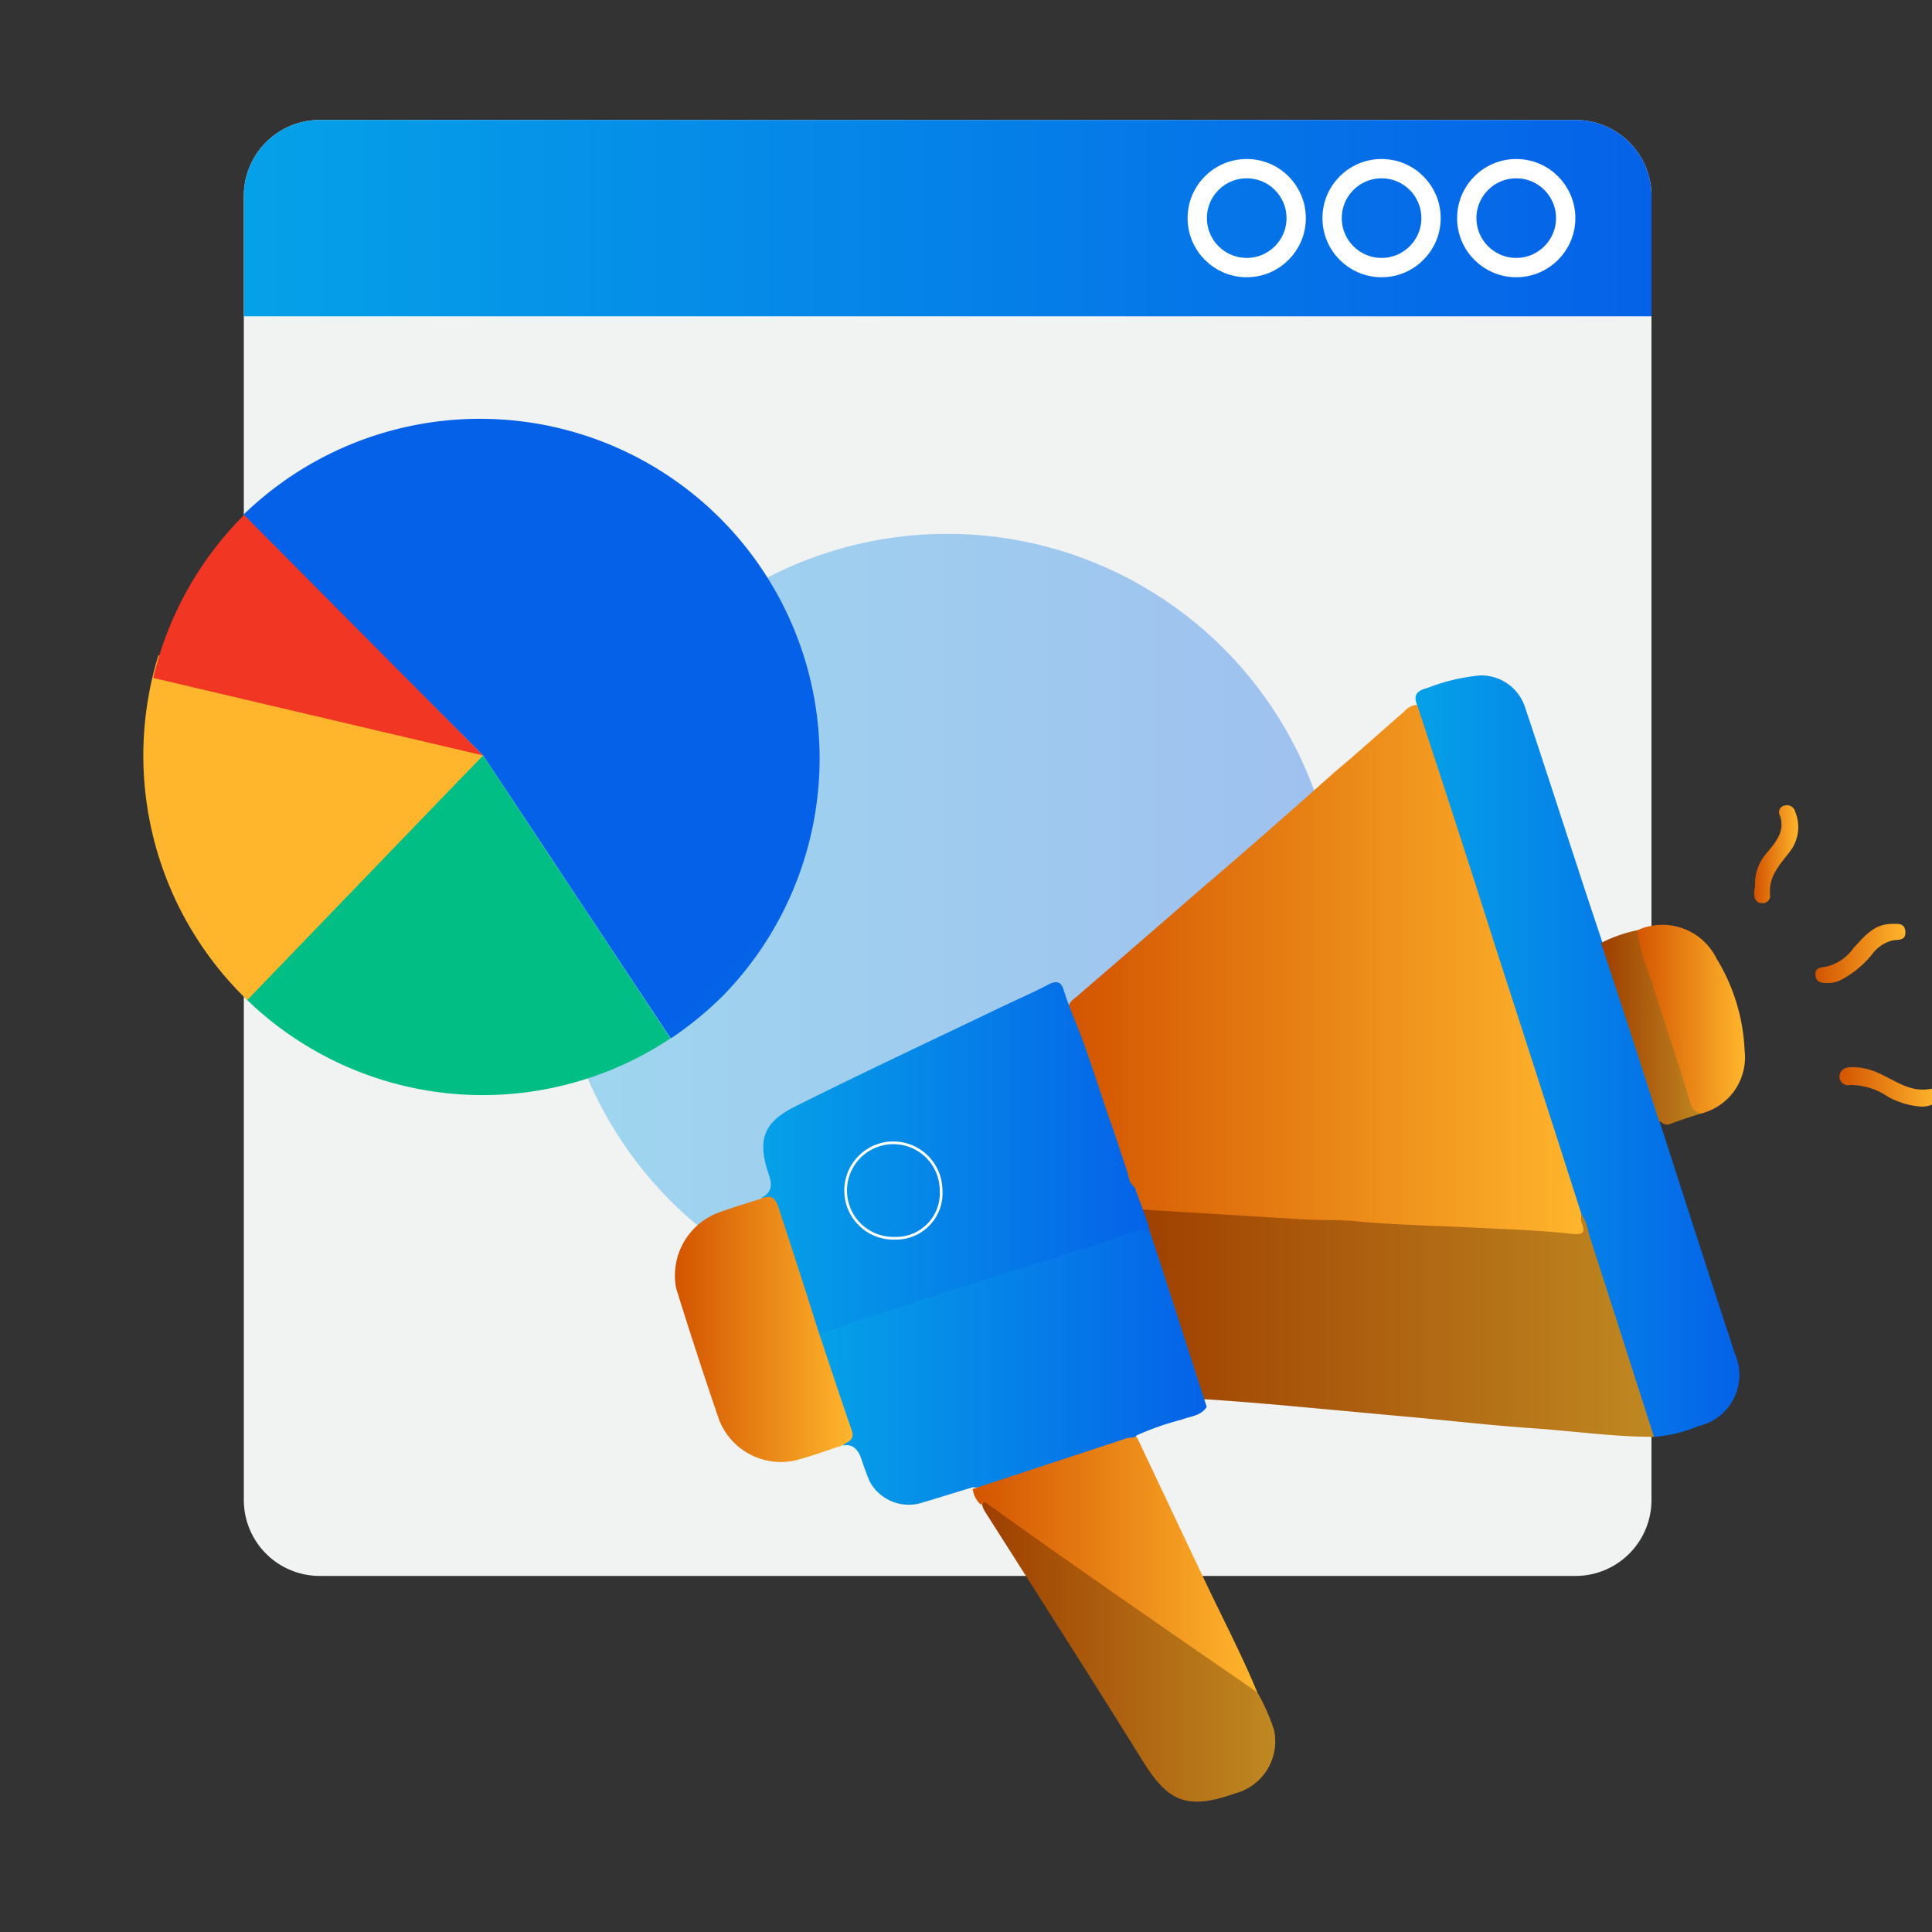
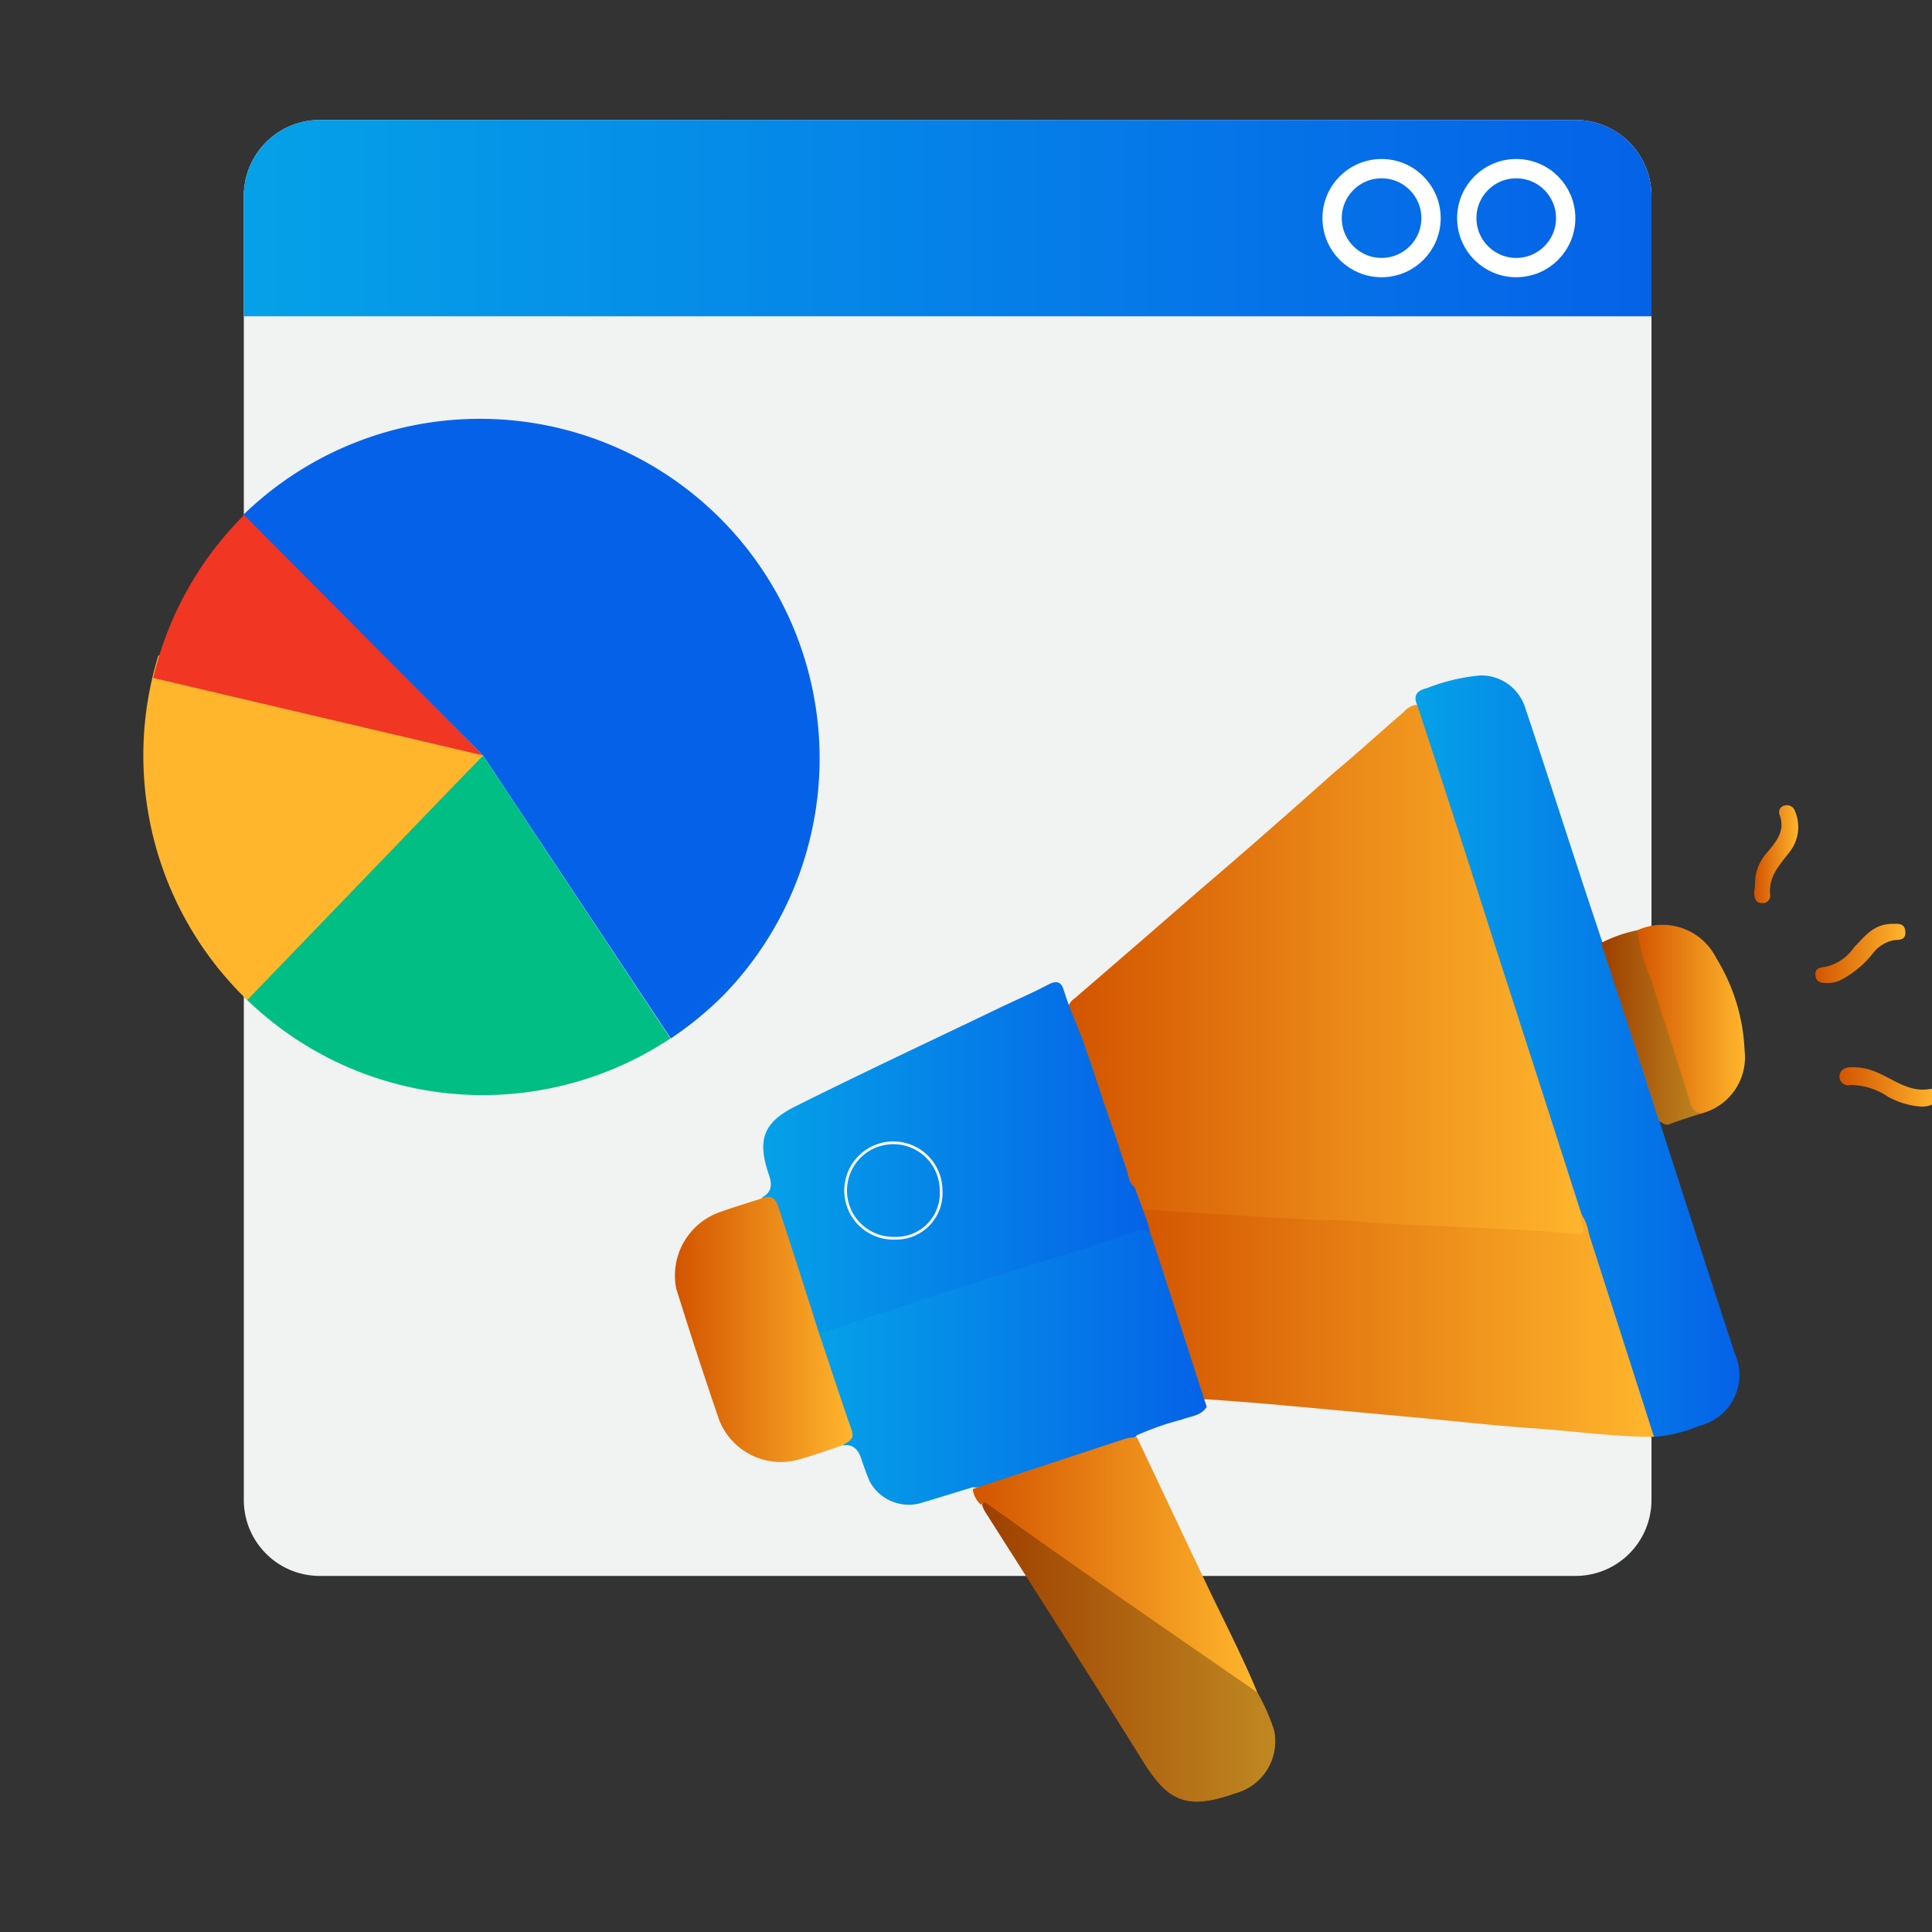
<svg xmlns="http://www.w3.org/2000/svg" xmlns:xlink="http://www.w3.org/1999/xlink" id="Layer_1" data-name="Layer 1" viewBox="0 0 100 100">
  <rect x="0" y="0" width="100" height="100" fill="#333333" stroke="none" />
  <defs>
    <style>.cls-1{fill:#f1f2f2;}.cls-1,.cls-2{fill-rule:evenodd;}.cls-2{fill:url(#linear-gradient);}.cls-19,.cls-3{fill:none;stroke:#fff;stroke-miterlimit:10;}.cls-4{opacity:0.35;fill:url(#linear-gradient-2);}.cls-5{fill:url(#linear-gradient-3);}.cls-6{fill:url(#linear-gradient-4);}.cls-7{opacity:0.25;}.cls-8{fill:url(#linear-gradient-5);}.cls-9{fill:url(#linear-gradient-6);}.cls-10{fill:url(#linear-gradient-7);}.cls-11{fill:url(#linear-gradient-8);}.cls-12{fill:url(#linear-gradient-9);}.cls-13{fill:url(#linear-gradient-10);}.cls-14{fill:url(#linear-gradient-11);}.cls-15{fill:url(#linear-gradient-12);}.cls-16{fill:url(#linear-gradient-13);}.cls-17{fill:url(#linear-gradient-14);}.cls-18{fill:url(#linear-gradient-15);}.cls-19{stroke-width:0.14px;}.cls-20{fill:url(#linear-gradient-16);}.cls-21{fill:#00be84;}.cls-22{fill:#ffb62d;}.cls-23{fill:#f13624;}</style>
    <linearGradient id="linear-gradient" x1="12.57" y1="11.29" x2="85.48" y2="11.29" gradientUnits="userSpaceOnUse">
      <stop offset="0" stop-color="#05a1e8" />
      <stop offset="1" stop-color="#0562e8" />
    </linearGradient>
    <linearGradient id="linear-gradient-2" x1="28.79" y1="47.86" x2="69.26" y2="47.86" xlink:href="#linear-gradient" />
    <linearGradient id="linear-gradient-3" x1="55.24" y1="50.28" x2="82.12" y2="50.28" gradientUnits="userSpaceOnUse">
      <stop offset="0" stop-color="#d35400" />
      <stop offset="1" stop-color="#ffb62d" />
    </linearGradient>
    <linearGradient id="linear-gradient-4" x1="58.44" y1="68.47" x2="85.65" y2="68.47" xlink:href="#linear-gradient-3" />
    <linearGradient id="linear-gradient-5" x1="73.27" y1="54.65" x2="90.01" y2="54.65" xlink:href="#linear-gradient" />
    <linearGradient id="linear-gradient-6" x1="39.41" y1="60" x2="59.54" y2="60" xlink:href="#linear-gradient" />
    <linearGradient id="linear-gradient-7" x1="42.25" y1="70.85" x2="62.46" y2="70.85" xlink:href="#linear-gradient" />
    <linearGradient id="linear-gradient-8" x1="34.94" y1="68.81" x2="44.13" y2="68.81" xlink:href="#linear-gradient-3" />
    <linearGradient id="linear-gradient-9" x1="50.78" y1="85.45" x2="66.03" y2="85.45" xlink:href="#linear-gradient-3" />
    <linearGradient id="linear-gradient-10" x1="50.35" y1="80.99" x2="65.08" y2="80.99" xlink:href="#linear-gradient-3" />
    <linearGradient id="linear-gradient-11" x1="84.63" y1="52.75" x2="90.3" y2="52.75" xlink:href="#linear-gradient-3" />
    <linearGradient id="linear-gradient-12" x1="82.96" y1="53.18" x2="88.21" y2="53.18" xlink:href="#linear-gradient-3" />
    <linearGradient id="linear-gradient-13" x1="95.21" y1="56.25" x2="100.31" y2="56.25" xlink:href="#linear-gradient-3" />
    <linearGradient id="linear-gradient-14" x1="93.96" y1="49.37" x2="98.62" y2="49.37" xlink:href="#linear-gradient-3" />
    <linearGradient id="linear-gradient-15" x1="90.84" y1="44.18" x2="93.08" y2="44.18" xlink:href="#linear-gradient-3" />
    <linearGradient id="linear-gradient-16" x1="68.89" y1="73.04" x2="41.68" y2="45.83" xlink:href="#linear-gradient" />
  </defs>
  <path id="Fill-172" class="cls-1" d="M85.48,10.14v67.5a3.93,3.93,0,0,1-3.93,3.93h-65a3.93,3.93,0,0,1-3.93-3.93V10.14A3.93,3.93,0,0,1,16.5,6.21H81.55a3.93,3.93,0,0,1,3.93,3.93" />
  <path id="Fill-173" class="cls-2" d="M85.48,16.37V10.14a3.93,3.93,0,0,0-3.93-3.93h-65a3.93,3.93,0,0,0-3.93,3.93v6.23H85.48" />
  <circle class="cls-3" cx="78.48" cy="11.29" r="2.56" />
  <circle class="cls-3" cx="71.51" cy="11.29" r="2.56" />
-   <circle class="cls-3" cx="64.53" cy="11.29" r="2.56" />
-   <circle class="cls-4" cx="49.02" cy="47.86" r="20.23" />
  <path class="cls-5" d="M57.85,60.76c-.27-1.33-.79-2.59-1.19-3.89s-.85-2.72-1.33-4.07a.88.88,0,0,1,.3-1.13q3.23-2.78,6.43-5.57c2.35-2,4.7-4.07,7-6.12,1.2-1,2.39-2.09,3.6-3.13a1.07,1.07,0,0,1,.65-.37c.3.16.35.47.44.75q2.43,7.49,4.85,15,1.47,4.59,3,9.17A7.34,7.34,0,0,1,82,63c0,.16.06.32.08.47q.07.66-.6.63c-1.38,0-2.76-.14-4.14-.23s-2.48-.12-3.73-.21c-3.72-.28-7.45-.37-11.18-.68-1.26-.1-2.53,0-3.79-.24A2.35,2.35,0,0,1,57.85,60.76Z" />
  <path class="cls-6" d="M58.54,62.57l9,.55c.94.05,1.88,0,2.83.11,2,.18,4,.21,6.07.32,1.63.08,3.26.13,4.88.31.68.07.74-.07.53-.62a1.39,1.39,0,0,1,0-.41c.36,0,.39.36.46.61,1,3.24,2.07,6.44,3.1,9.66a2.14,2.14,0,0,1,.19,1.27c-2.13,0-4.22-.31-6.34-.45-1.88-.13-3.76-.34-5.64-.52l-7.42-.68c-1.24-.11-2.48-.21-3.72-.29a1.58,1.58,0,0,1-.9-.26c-.32,0-.32-.3-.38-.5C60.4,68.82,59.4,66,58.5,63.2,58.48,63,58.36,62.77,58.54,62.57Z" />
-   <path class="cls-7" d="M58.54,62.57l9,.55c.94.05,1.88,0,2.83.11,2,.18,4,.21,6.07.32,1.63.08,3.26.13,4.88.31.68.07.74-.07.53-.62a1.39,1.39,0,0,1,0-.41c.36,0,.39.36.46.61,1,3.24,2.07,6.44,3.1,9.66a2.14,2.14,0,0,1,.19,1.27c-2.13,0-4.22-.31-6.34-.45-1.88-.13-3.76-.34-5.64-.52l-7.42-.68c-1.24-.11-2.48-.21-3.72-.29a1.58,1.58,0,0,1-.9-.26c-.32,0-.32-.3-.38-.5C60.4,68.82,59.4,66,58.5,63.2,58.48,63,58.36,62.77,58.54,62.57Z" />
  <path class="cls-8" d="M85.61,74.37q-1.68-5.25-3.37-10.51a2.52,2.52,0,0,0-.38-1q-2.2-6.88-4.43-13.77-2-6.3-4.07-12.58c-.24-.54,0-.77.52-.9a10,10,0,0,1,2.74-.65,2.39,2.39,0,0,1,2.32,1.66c.94,2.8,1.84,5.61,2.76,8.41.41,1.27.84,2.54,1.26,3.81.43.38.45.95.62,1.44q1.2,3.57,2.32,7.17a.67.67,0,0,1,0,.6c1.29,4,2.58,8,3.89,12a2.71,2.71,0,0,1-1.87,3.76A7.19,7.19,0,0,1,85.61,74.37Z" />
  <path class="cls-9" d="M59.41,63.31l.13.55c-2.45.51-4.76,1.44-7.14,2.18-3.11,1-6.19,2-9.29,3a.72.72,0,0,1-.84-.13c-.63-1.43-1-3-1.49-4.43A11.05,11.05,0,0,1,40.3,63a1.09,1.09,0,0,0-.89-1c.53-.28.58-.64.38-1.22-.62-1.81-.25-2.7,1.37-3.51,3.5-1.75,7.05-3.41,10.57-5.1.85-.41,1.72-.78,2.55-1.22.45-.23.66-.1.78.3.28.91.67,1.76,1,2.65.54,1.48,1,3,1.53,4.48.25.71.47,1.44.72,2.15.11.32.11.7.42.92Z" />
  <path class="cls-10" d="M42.34,68.85a.65.65,0,0,0,.65,0c2.17-.73,4.35-1.46,6.54-2.16s4.37-1.37,6.55-2.06c.87-.28,1.74-.57,2.6-.87a1,1,0,0,1,.86.06c1,3,1.94,6,2.92,9-.31.48-.85.48-1.3.66a14.83,14.83,0,0,0-2.32.81c-.19.28-.52.27-.79.36-2.28.74-4.54,1.51-6.83,2.21a1.73,1.73,0,0,1-.87.12c-.93.28-1.84.57-2.77.84A2.3,2.3,0,0,1,45,76.65c-.16-.39-.3-.78-.43-1.17s-.4-.77-.94-.66a1.5,1.5,0,0,0,.09-1.4c-.44-1.33-.91-2.65-1.3-4C42.31,69.23,42.16,69.05,42.34,68.85Z" />
  <path class="cls-11" d="M42.34,68.85c.58,1.72,1.14,3.45,1.74,5.17.19.53-.22.61-.5.8-.79.26-1.57.55-2.37.76a3.43,3.43,0,0,1-4-2.12Q36.06,70.1,35,66.69a3.48,3.48,0,0,1,2.2-3.93c.72-.26,1.45-.48,2.17-.71.52-.23.77-.07.94.49C41,64.65,41.68,66.74,42.34,68.85Z" />
  <path class="cls-12" d="M65.08,87.6a10.51,10.51,0,0,1,.86,1.94,2.78,2.78,0,0,1-2,3.28c-2.61.93-3.53.35-4.82-1.72-2.68-4.32-5.43-8.6-8.16-12.9a1.79,1.79,0,0,1-.13-.32c.15-.44.39-.15.55,0,1.51,1.06,3,2.1,4.55,3.15,2.75,1.93,5.53,3.83,8.29,5.77A2.88,2.88,0,0,1,65.08,87.6Z" />
  <path class="cls-7" d="M65.08,87.6a10.51,10.51,0,0,1,.86,1.94,2.78,2.78,0,0,1-2,3.28c-2.61.93-3.53.35-4.82-1.72-2.68-4.32-5.43-8.6-8.16-12.9a1.79,1.79,0,0,1-.13-.32c.15-.44.39-.15.55,0,1.51,1.06,3,2.1,4.55,3.15,2.75,1.93,5.53,3.83,8.29,5.77A2.88,2.88,0,0,1,65.08,87.6Z" />
  <path class="cls-13" d="M65.08,87.6c-3.36-2.32-6.73-4.64-10.08-7-1.28-.89-2.55-1.81-3.82-2.71-.14-.1-.25-.22-.4,0a1.27,1.27,0,0,1-.43-.82l7.95-2.62a4.68,4.68,0,0,1,.54-.07c1.28,2.69,2.54,5.38,3.82,8.06C63.48,84.14,64.35,85.84,65.08,87.6Z" />
  <path class="cls-14" d="M84.75,48.15a3.12,3.12,0,0,1,4.09,1.45,9.91,9.91,0,0,1,1.46,4.77,3,3,0,0,1-2.09,3.22c-.6.22-.77-.2-.91-.63-.73-2.19-1.42-4.38-2.13-6.57-.15-.46-.34-.9-.45-1.38A1,1,0,0,1,84.75,48.15Z" />
  <path class="cls-15" d="M84.75,48.15a10.46,10.46,0,0,0,.72,2.57c.65,2.11,1.37,4.2,2,6.3.11.37.26.63.7.57-.58.19-1.17.37-1.74.59-.26.1-.39-.08-.56-.16q-1.47-4.6-3-9.21A7.28,7.28,0,0,1,84.75,48.15Z" />
  <path class="cls-7" d="M84.75,48.15a10.46,10.46,0,0,0,.72,2.57c.65,2.11,1.37,4.2,2,6.3.11.37.26.63.7.57-.58.19-1.17.37-1.74.59-.26.1-.39-.08-.56-.16q-1.47-4.6-3-9.21A7.28,7.28,0,0,1,84.75,48.15Z" />
  <path class="cls-16" d="M99.34,57.27a4.14,4.14,0,0,1-1.63-.51,3.45,3.45,0,0,0-1.95-.6.45.45,0,0,1-.55-.4c0-.33.21-.49.52-.52a3.19,3.19,0,0,1,1.54.32c.85.38,1.62,1,2.65.8.2,0,.35.1.38.32a.39.39,0,0,1-.22.46A1.34,1.34,0,0,1,99.34,57.27Z" />
  <path class="cls-17" d="M94.64,50.88c-.33,0-.62,0-.67-.38s.23-.43.53-.46a2.42,2.42,0,0,0,1.46-1c.54-.56,1-1.19,1.92-1.22.33,0,.71-.07.74.4s-.33.41-.63.45a1.85,1.85,0,0,0-1,.61,5.13,5.13,0,0,1-1.61,1.39A1.49,1.49,0,0,1,94.64,50.88Z" />
  <path class="cls-18" d="M90.84,45.81a2.37,2.37,0,0,1,.59-1.64c.49-.59,1-1.16.68-2a.35.35,0,0,1,.28-.48.44.44,0,0,1,.53.33,2.08,2.08,0,0,1-.3,2.09c-.51.66-1.09,1.26-1,2.2a.38.38,0,0,1-.44.43c-.29,0-.37-.23-.38-.48S90.84,46,90.84,45.81Z" />
  <path class="cls-19" d="M48.71,61.59a2.33,2.33,0,0,1-2.38,2.5,2.47,2.47,0,1,1,2.38-2.5Z" />
  <path class="cls-20" d="M25,39.1l9.72,14.65a18,18,0,0,0,2.71-2.22A17.58,17.58,0,0,0,12.56,26.68Z" />
  <path class="cls-21" d="M25,39.1,12.64,51.61A17.56,17.56,0,0,0,34.7,53.75Z" />
  <path class="cls-22" d="M25,39.1,8.2,33.92a17.59,17.59,0,0,0,4.36,17.61l.24.23Z" />
-   <path class="cls-23" d="M25,39.1,12.61,26.63l0,.05a17.58,17.58,0,0,0-4.68,8.41Z" />
+   <path class="cls-23" d="M25,39.1,12.61,26.63l0,.05a17.58,17.58,0,0,0-4.68,8.41" />
</svg>